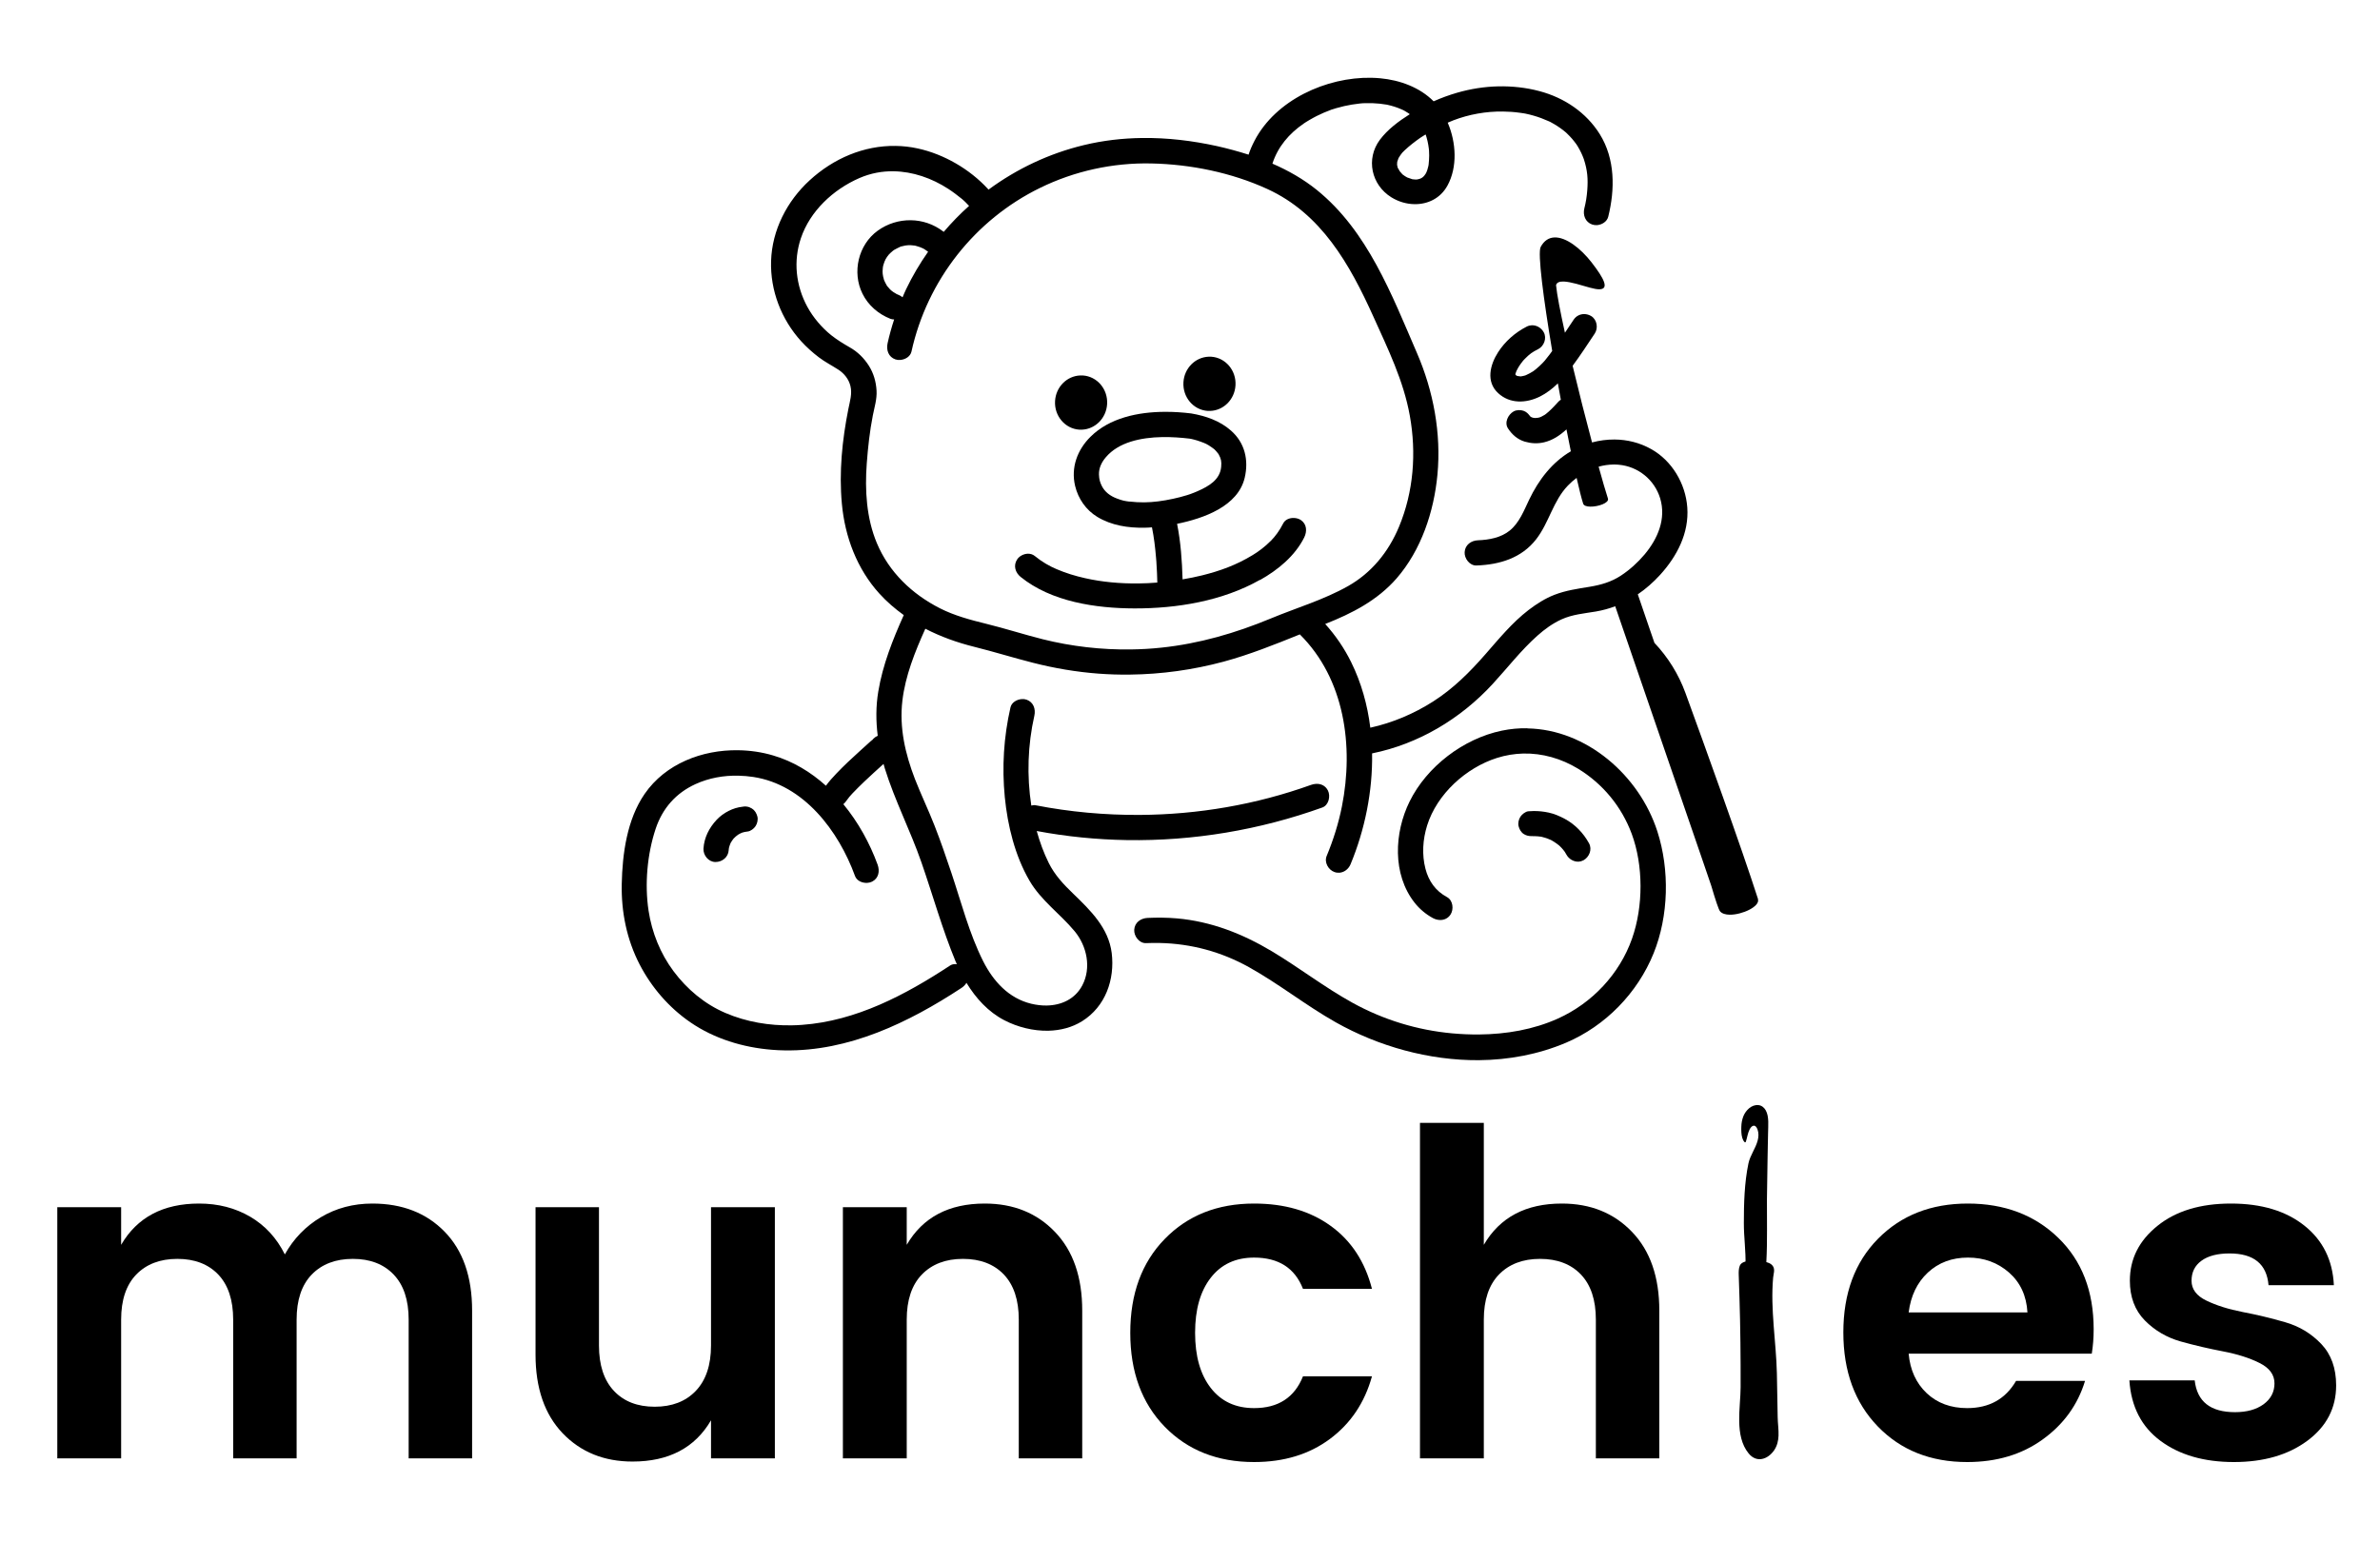
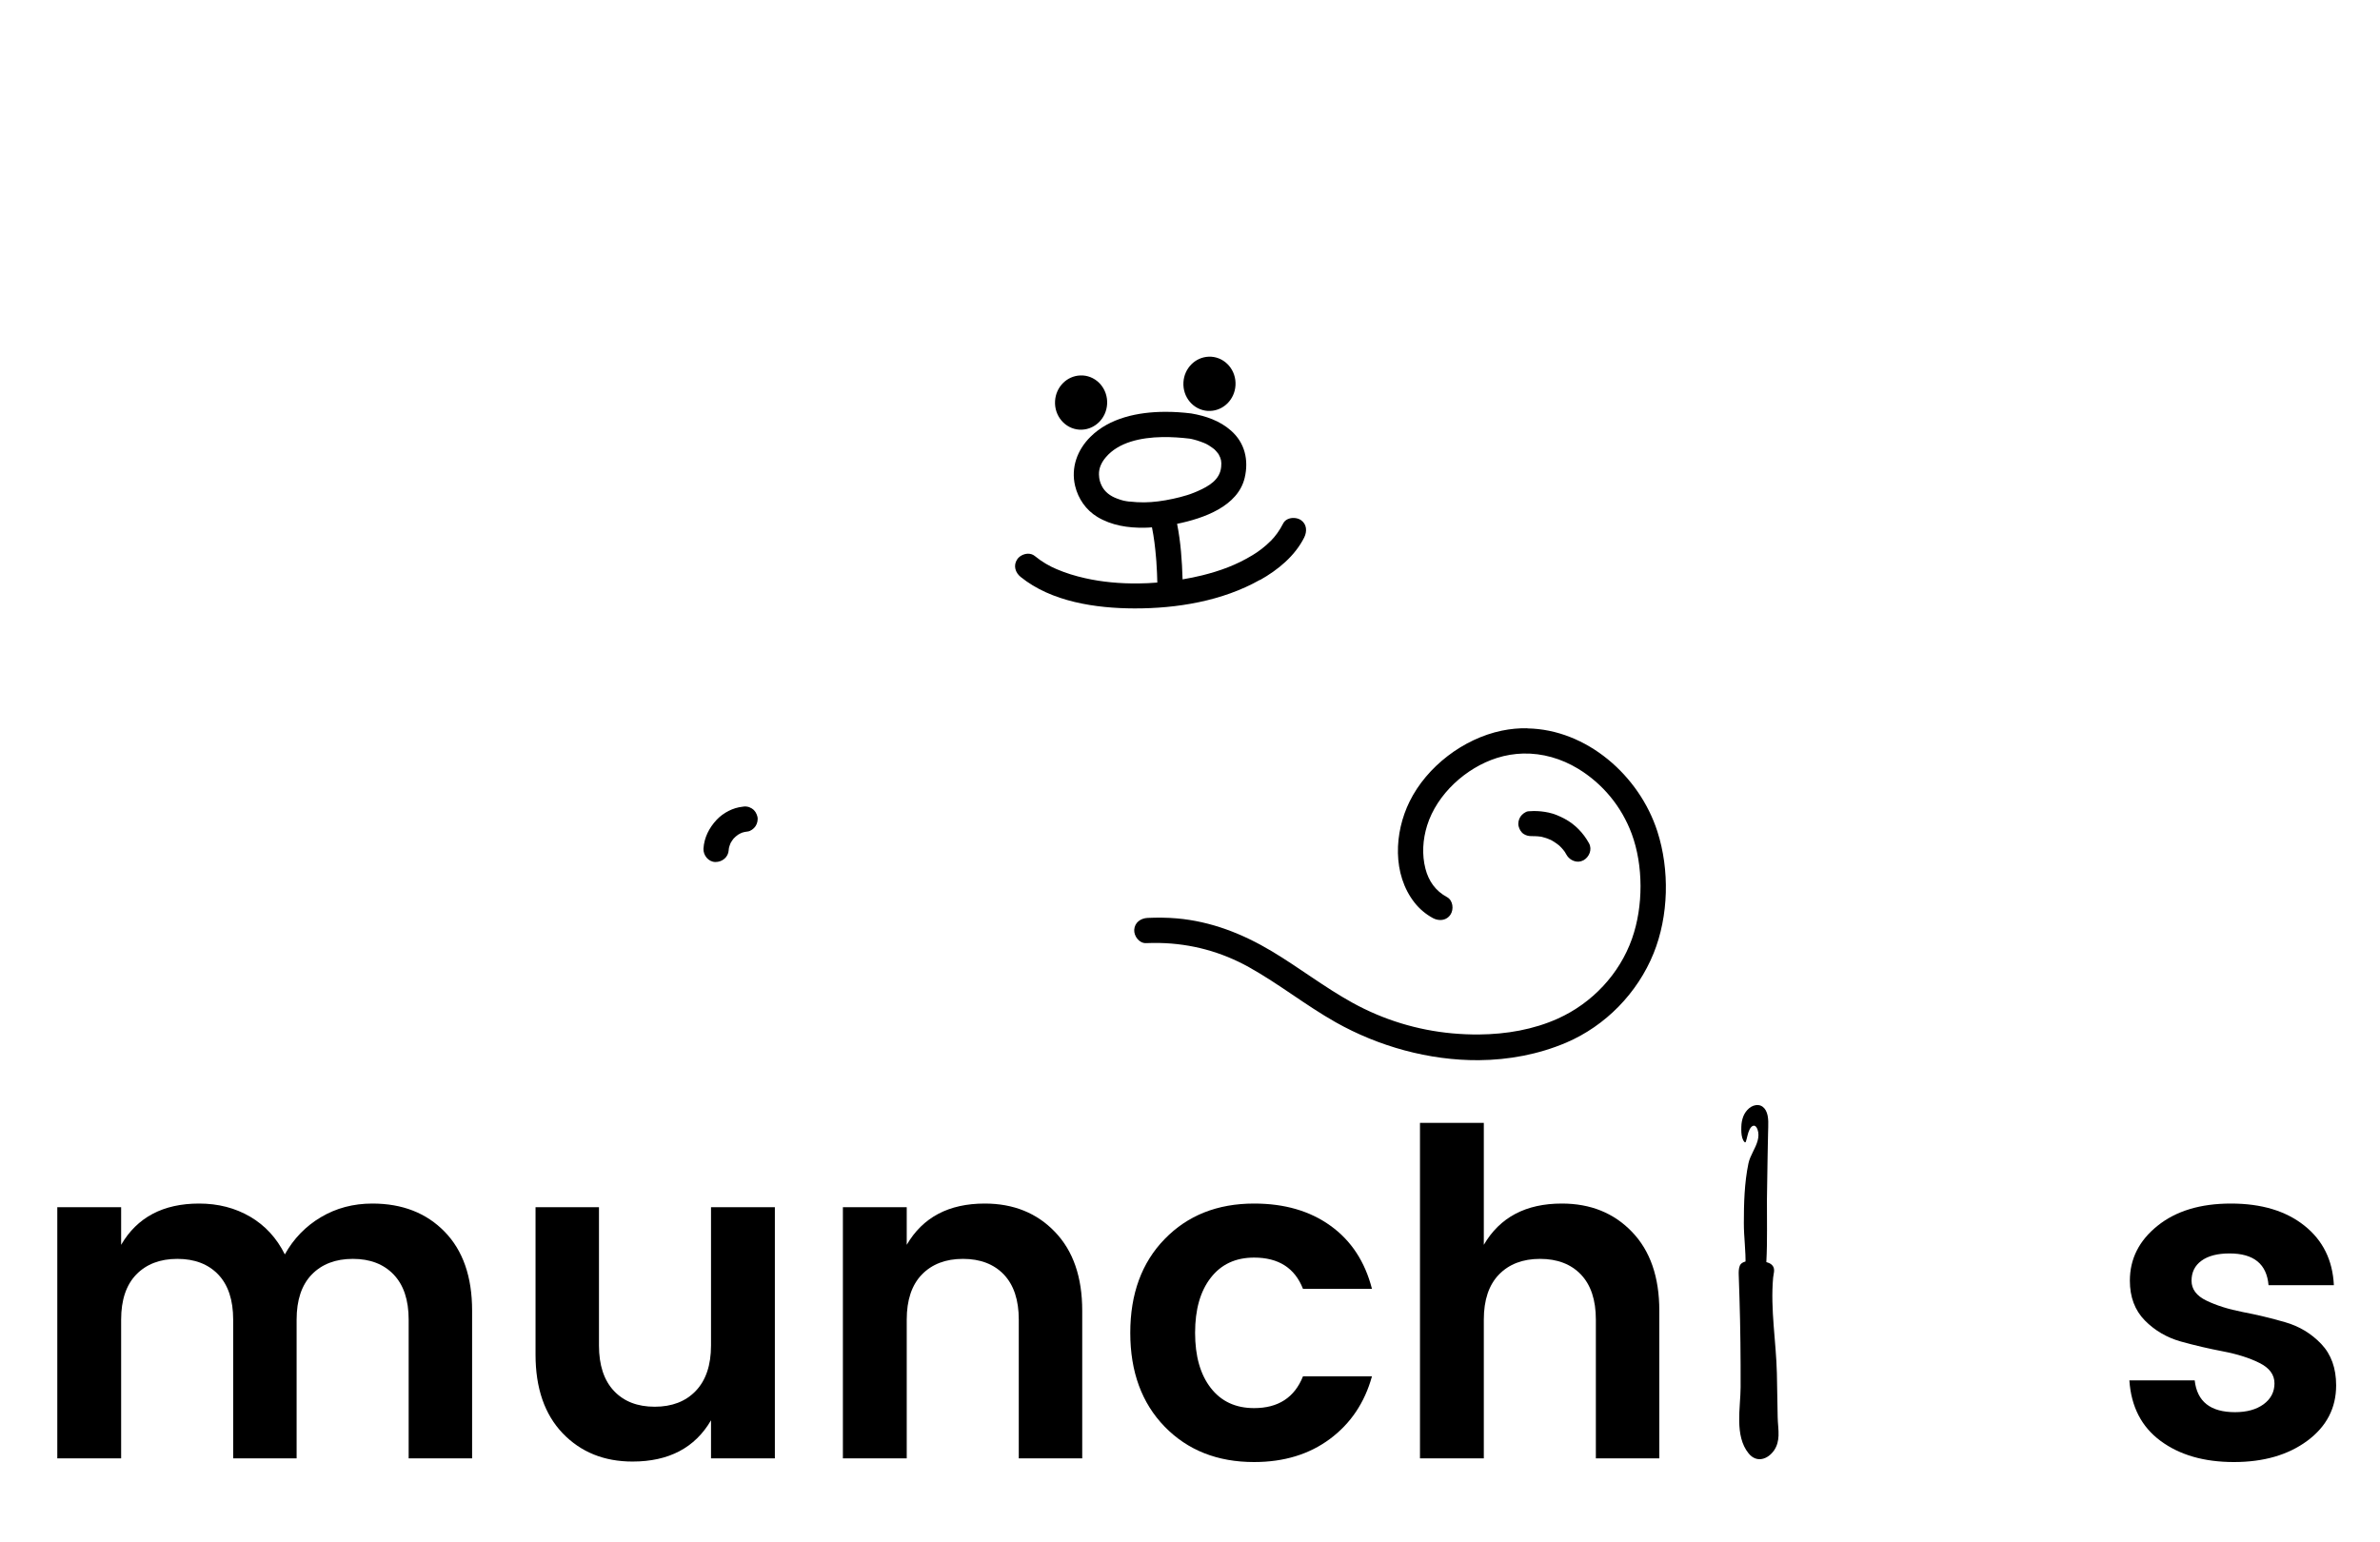
<svg xmlns="http://www.w3.org/2000/svg" width="1080" zoomAndPan="magnify" viewBox="0 0 810 525" height="700" preserveAspectRatio="xMidYMid meet" version="1.0">
  <defs>
    <clipPath id="c3ef7901f7">
      <path d="M 211.035 26.543 L 599 26.543 L 599 358 L 211.035 358 Z M 211.035 26.543 " clip-rule="nonzero" />
    </clipPath>
    <clipPath id="62bcbc5606">
      <path d="M 592 376 L 602 376 L 602 434 L 592 434 Z M 592 376 " clip-rule="nonzero" />
    </clipPath>
    <clipPath id="ecca8f95ed">
      <path d="M 549.527 396.523 L 599.832 374.332 L 645.508 477.891 L 595.207 500.082 Z M 549.527 396.523 " clip-rule="nonzero" />
    </clipPath>
    <clipPath id="3a952c90b1">
      <path d="M 549.527 396.523 L 599.832 374.332 L 645.508 477.891 L 595.207 500.082 Z M 549.527 396.523 " clip-rule="nonzero" />
    </clipPath>
    <clipPath id="357766f256">
      <path d="M 591.484 429 L 606 429 L 606 497 L 591.484 497 Z M 591.484 429 " clip-rule="nonzero" />
    </clipPath>
    <clipPath id="cb13ef4b65">
      <path d="M 549.527 396.523 L 599.832 374.332 L 645.508 477.891 L 595.207 500.082 Z M 549.527 396.523 " clip-rule="nonzero" />
    </clipPath>
    <clipPath id="36da634bc2">
      <path d="M 549.527 396.523 L 599.832 374.332 L 645.508 477.891 L 595.207 500.082 Z M 549.527 396.523 " clip-rule="nonzero" />
    </clipPath>
    <clipPath id="f2543fe066">
      <path d="M 592 376.344 L 600 376.344 L 600 387 L 592 387 Z M 592 376.344 " clip-rule="nonzero" />
    </clipPath>
    <clipPath id="c765d6e3e8">
-       <path d="M 549.527 396.523 L 599.832 374.332 L 645.508 477.891 L 595.207 500.082 Z M 549.527 396.523 " clip-rule="nonzero" />
-     </clipPath>
+       </clipPath>
    <clipPath id="c5e32962be">
      <path d="M 549.527 396.523 L 599.832 374.332 L 645.508 477.891 L 595.207 500.082 Z M 549.527 396.523 " clip-rule="nonzero" />
    </clipPath>
    <clipPath id="458a9d0120">
      <path d="M 594 382 L 600 382 L 600 402 L 594 402 Z M 594 382 " clip-rule="nonzero" />
    </clipPath>
    <clipPath id="cf8fafb3f1">
      <path d="M 549.527 396.523 L 599.832 374.332 L 645.508 477.891 L 595.207 500.082 Z M 549.527 396.523 " clip-rule="nonzero" />
    </clipPath>
    <clipPath id="fd42e9ee90">
      <path d="M 549.527 396.523 L 599.832 374.332 L 645.508 477.891 L 595.207 500.082 Z M 549.527 396.523 " clip-rule="nonzero" />
    </clipPath>
    <clipPath id="39aa80dd21">
      <path d="M 599 403 L 602 403 L 602 430 L 599 430 Z M 599 403 " clip-rule="nonzero" />
    </clipPath>
    <clipPath id="c82030aca8">
      <path d="M 549.527 396.523 L 599.832 374.332 L 645.508 477.891 L 595.207 500.082 Z M 549.527 396.523 " clip-rule="nonzero" />
    </clipPath>
    <clipPath id="2f7c3c7963">
      <path d="M 549.527 396.523 L 599.832 374.332 L 645.508 477.891 L 595.207 500.082 Z M 549.527 396.523 " clip-rule="nonzero" />
    </clipPath>
    <clipPath id="4f8b60b813">
      <path d="M 592 430 L 603 430 L 603 449 L 592 449 Z M 592 430 " clip-rule="nonzero" />
    </clipPath>
    <clipPath id="9e35ba8924">
      <path d="M 549.527 396.523 L 599.832 374.332 L 645.508 477.891 L 595.207 500.082 Z M 549.527 396.523 " clip-rule="nonzero" />
    </clipPath>
    <clipPath id="d4b61f0e5a">
      <path d="M 549.527 396.523 L 599.832 374.332 L 645.508 477.891 L 595.207 500.082 Z M 549.527 396.523 " clip-rule="nonzero" />
    </clipPath>
    <clipPath id="d17421ca0d">
      <path d="M 593 487 L 604 487 L 604 496 L 593 496 Z M 593 487 " clip-rule="nonzero" />
    </clipPath>
    <clipPath id="46e567c81e">
      <path d="M 549.527 396.523 L 599.832 374.332 L 645.508 477.891 L 595.207 500.082 Z M 549.527 396.523 " clip-rule="nonzero" />
    </clipPath>
    <clipPath id="d34a57eedf">
      <path d="M 549.527 396.523 L 599.832 374.332 L 645.508 477.891 L 595.207 500.082 Z M 549.527 396.523 " clip-rule="nonzero" />
    </clipPath>
    <clipPath id="0d99155168">
      <path d="M 602.266 450 L 604.422 450 L 604.422 481 L 602.266 481 Z M 602.266 450 " clip-rule="nonzero" />
    </clipPath>
    <clipPath id="c5c7e5c384">
      <path d="M 549.527 396.523 L 599.832 374.332 L 645.508 477.891 L 595.207 500.082 Z M 549.527 396.523 " clip-rule="nonzero" />
    </clipPath>
    <clipPath id="6672d3181f">
      <path d="M 549.527 396.523 L 599.832 374.332 L 645.508 477.891 L 595.207 500.082 Z M 549.527 396.523 " clip-rule="nonzero" />
    </clipPath>
  </defs>
  <path fill="#000000" d="M 367.348 146.254 C 367.66 146.27 367.945 146.27 368.258 146.254 C 372.762 146.059 376.492 142.344 376.789 137.586 C 377.117 132.492 373.402 128.113 368.52 127.801 C 368.207 127.785 367.91 127.785 367.609 127.801 C 363.102 127.988 359.371 131.699 359.078 136.469 C 358.75 141.555 362.465 145.941 367.348 146.254 Z M 367.348 146.254 " fill-opacity="1" fill-rule="nonzero" />
  <path fill="#000000" d="M 411.039 139.867 C 411.352 139.887 411.645 139.887 411.949 139.867 C 416.453 139.684 420.184 135.969 420.48 131.203 C 420.809 126.117 417.094 121.73 412.207 121.418 C 411.898 121.402 411.602 121.402 411.301 121.418 C 406.793 121.613 403.062 125.324 402.77 130.082 C 402.441 135.18 406.152 139.559 411.039 139.867 Z M 411.039 139.867 " fill-opacity="1" fill-rule="nonzero" />
  <path fill="#000000" d="M 428.848 197.422 C 434.922 194.004 440.684 189.285 443.863 182.961 C 444.891 180.883 444.793 178.406 442.695 176.992 C 442.039 176.562 441.18 176.324 440.32 176.309 C 438.879 176.273 437.379 176.855 436.723 178.16 C 435.484 180.621 433.926 182.684 432.562 184.039 C 430.484 186.129 428.301 187.762 426.305 188.957 C 420.758 192.336 415.25 194.32 409.16 195.84 C 406.98 196.387 404.746 196.824 402.473 197.211 C 402.289 190.887 401.844 184.496 400.605 178.305 C 409.633 176.461 421.355 172.352 423.629 162.582 C 425.02 156.602 423.68 150.742 418.98 146.598 C 415.18 143.223 410.348 141.57 405.395 140.727 C 402.574 140.383 399.551 140.164 396.496 140.18 C 387.273 140.215 377.578 142.262 371.129 148.68 C 366.656 153.109 364.41 159.145 365.898 165.402 C 366.953 169.773 369.598 173.605 373.453 175.945 C 378.246 178.852 383.953 179.746 389.629 179.625 C 390.438 179.609 391.246 179.578 392.055 179.5 C 392.746 182.91 393.16 186.379 393.445 189.859 C 393.496 190.355 393.539 190.871 393.57 191.367 C 393.57 191.449 393.57 191.508 393.57 191.543 C 393.57 191.727 393.59 191.922 393.605 192.105 C 393.672 193.086 393.723 194.086 393.773 195.062 C 393.824 196.148 393.84 197.234 393.875 198.297 C 391.777 198.473 389.664 198.574 387.566 198.594 C 381.277 198.676 375.035 198.113 369.258 196.797 C 365.957 196.066 362.691 195.062 359.574 193.723 C 357.199 192.715 354.691 191.316 352.148 189.234 C 351.473 188.688 350.633 188.461 349.789 188.477 C 348.383 188.527 346.934 189.27 346.184 190.406 C 344.785 192.488 345.543 194.91 347.348 196.367 C 357.824 204.867 373.008 207.062 386.051 207.098 C 400.555 207.141 416.059 204.59 428.816 197.371 Z M 384.434 170.75 C 382.734 170.531 382.086 170.422 380.172 169.707 C 377.832 168.848 375.996 167.434 374.977 165.402 C 374.43 164.281 374.066 163.254 374.016 161.52 C 373.949 159.297 374.926 157.328 376.34 155.66 C 380.703 150.496 388.293 148.914 395.543 148.777 C 398.844 148.727 402.062 148.965 404.883 149.309 C 404.965 149.309 405.344 149.395 405.523 149.426 C 405.809 149.504 406.102 149.57 406.383 149.637 C 407.047 149.805 407.719 150.016 408.379 150.254 C 410.262 150.926 410.871 151.188 412.41 152.281 C 413.379 152.957 413.234 152.855 413.875 153.539 C 414.137 153.816 414.375 154.109 414.602 154.422 C 414.668 154.523 414.77 154.676 414.785 154.707 C 415.578 156.141 415.789 157.133 415.609 158.918 C 415.199 163.375 411.332 165.52 407.602 167.18 C 406.793 167.535 405.984 167.863 405.16 168.156 C 405.094 168.172 405.074 168.191 405.035 168.207 C 404.965 168.223 404.914 168.242 404.816 168.273 C 404.57 168.359 404.316 168.434 404.074 168.52 C 402.473 169.016 400.84 169.445 399.207 169.789 C 395.719 170.547 392.484 170.961 389.43 170.996 C 387.754 170.996 386.086 170.926 384.434 170.719 Z M 384.434 170.75 " fill-opacity="1" fill-rule="nonzero" />
  <path fill="#000000" d="M 519.809 247.891 C 516.938 247.832 514.016 248.109 511.078 248.715 C 498.059 251.43 485.609 260.902 479.73 272.836 C 474.504 283.445 473.82 297.562 481.434 307.262 C 483.102 309.395 485.281 311.211 487.672 312.508 C 488.449 312.922 489.273 313.141 490.098 313.156 C 491.453 313.191 492.785 312.625 493.645 311.34 C 494.848 309.543 494.52 306.473 492.473 305.367 C 488.551 303.254 486.215 299.902 485.129 295.707 C 483.891 290.891 484.203 285.789 485.711 280.953 C 489.07 270.273 498.926 261.332 509.461 257.996 C 512.414 257.055 515.43 256.574 518.402 256.496 C 524.957 256.348 531.379 258.207 537.074 261.66 C 545.488 266.781 551.879 274.535 555.34 283.844 C 559.289 294.539 559.34 308.465 555.426 319.539 C 551.172 331.574 541.855 341.445 530.254 346.691 C 521.871 350.473 512.625 352.039 503.422 352.125 C 500.363 352.156 497.309 352.016 494.277 351.746 C 482.359 350.66 470.84 347.137 460.355 341.359 C 450.812 336.098 442.199 329.395 432.859 323.801 C 422.887 317.832 412.16 313.621 400.512 312.609 C 398.859 312.469 397.191 312.383 395.543 312.367 C 393.891 312.348 392.227 312.367 390.574 312.449 C 388.258 312.559 386.18 313.965 386.02 316.477 C 385.883 318.605 387.703 321.133 390.043 321.031 C 391.609 320.965 393.16 320.949 394.684 320.98 C 405.445 321.207 415.695 323.988 425.102 329.234 C 435.285 334.91 444.43 342.238 454.578 347.965 C 469.121 356.164 486.316 360.992 503.285 360.875 C 513.484 360.789 523.59 358.91 533.016 354.91 C 546.43 349.184 557.293 338.02 562.77 324.527 C 567.938 311.75 568.285 296.086 564.055 282.984 C 557.918 263.934 539.945 248.262 519.809 247.941 Z M 519.809 247.891 " fill-opacity="1" fill-rule="nonzero" />
  <path fill="#000000" d="M 521.602 284.617 C 521.805 284.617 522 284.617 522.203 284.617 C 522.562 284.617 522.926 284.633 523.27 284.668 C 523.633 284.703 523.969 284.734 524.332 284.785 C 524.418 284.785 524.508 284.82 524.594 284.82 C 525.301 285.012 525.984 285.199 526.672 285.441 C 527.02 285.559 527.348 285.695 527.668 285.855 C 527.719 285.871 527.742 285.891 527.777 285.906 C 527.684 285.855 527.582 285.805 527.5 285.754 C 527.582 285.805 527.684 285.855 527.793 285.906 C 527.793 285.906 527.793 285.906 527.809 285.906 C 527.91 285.957 527.961 285.973 527.945 285.973 C 527.945 285.973 527.879 285.938 527.809 285.906 C 527.859 285.938 527.91 285.957 527.961 285.988 C 528.602 286.336 529.199 286.73 529.781 287.145 C 530.059 287.344 530.32 287.555 530.59 287.758 C 530.699 287.852 530.781 287.934 530.883 288.035 C 531.398 288.531 531.887 289.07 532.316 289.637 C 532.418 289.754 532.5 289.879 532.586 290.016 C 532.777 290.328 532.945 290.613 533.125 290.926 C 533.934 292.406 535.602 293.383 537.266 293.301 C 537.816 293.266 538.363 293.121 538.902 292.836 C 540.871 291.734 541.957 289.172 540.805 287.059 C 538.918 283.598 536.047 280.59 532.551 278.73 C 530.801 277.805 529.016 277.012 527.086 276.602 C 525.316 276.223 523.668 276.051 521.922 276.07 C 521.344 276.07 520.762 276.102 520.156 276.152 C 519.16 276.238 517.992 277.188 517.477 277.965 C 516.871 278.855 516.559 280.18 516.836 281.25 C 517.113 282.309 517.68 283.344 518.641 283.926 C 519.43 284.406 520.188 284.582 521.047 284.602 C 521.324 284.602 521.621 284.602 521.922 284.566 C 521.703 284.566 521.242 284.602 521.324 284.602 C 521.359 284.602 521.445 284.602 521.621 284.602 Z M 521.602 284.617 " fill-opacity="1" fill-rule="nonzero" />
  <path fill="#000000" d="M 255.973 275.242 C 255.652 275.074 255.309 274.914 254.98 274.746 C 254.602 274.629 254.223 274.535 253.844 274.52 C 253.465 274.504 253.086 274.52 252.691 274.605 C 249.445 274.934 246.145 276.668 243.906 279.043 C 241.363 281.762 239.645 285.098 239.418 288.863 C 239.301 291.117 241.102 293.383 243.441 293.418 C 245.766 293.453 247.863 291.801 248 289.391 C 248 289.121 248.066 288.844 248.102 288.566 C 248.242 288.02 248.43 287.473 248.656 286.949 C 248.957 286.418 249.289 285.922 249.668 285.441 C 250.113 284.98 250.594 284.551 251.133 284.152 C 251.613 283.859 252.125 283.598 252.641 283.395 C 253.227 283.219 253.828 283.102 254.449 283.035 C 255.461 282.934 256.598 282.039 257.129 281.23 C 257.734 280.332 258.035 279.008 257.77 277.949 C 257.488 276.879 256.926 275.844 255.957 275.262 Z M 255.973 275.242 " fill-opacity="1" fill-rule="nonzero" />
  <g clip-path="url(#c3ef7901f7)">
-     <path fill="#000000" d="M 598.324 306.043 C 592.648 288.383 580.199 253.938 573.613 235.867 C 571.289 229.508 567.703 223.73 563.07 218.828 C 562.539 217.277 562.008 215.73 561.469 214.188 C 560.113 210.23 558.758 206.273 557.402 202.305 C 560.148 200.43 562.676 198.215 565 195.668 C 570.742 189.355 574.887 181.445 574.246 172.711 C 573.664 164.629 569.043 156.805 561.91 152.84 C 558.02 150.664 553.773 149.637 549.488 149.605 C 546.926 149.586 544.352 149.934 541.824 150.598 C 539.668 142.523 537.301 133.215 535.223 124.516 C 537.867 120.953 540.289 117.223 542.734 113.559 C 543.988 111.691 543.543 108.82 541.562 107.598 C 540.82 107.152 539.98 106.906 539.152 106.906 C 537.781 106.906 536.441 107.531 535.602 108.77 C 534.598 110.258 533.605 111.758 532.602 113.258 C 531.043 106.168 529.891 100.305 529.578 97.07 C 529.824 96.094 530.832 95.781 532.258 95.832 C 534.633 95.934 538.16 97.09 541.098 97.914 C 542.473 98.293 543.543 98.484 544.332 98.469 C 547.754 98.41 545.965 94.84 541.648 89.281 C 538 84.59 532.945 80.598 528.938 80.828 C 527.121 80.926 525.52 81.887 524.348 84.059 C 523.254 86.125 525.316 101.82 528.273 119.465 C 527.98 119.875 527.684 120.289 527.379 120.684 C 526.016 122.469 525.535 123.102 523.953 124.586 C 523.559 124.965 523.129 125.324 522.715 125.672 C 522.633 125.738 521.891 126.285 521.805 126.371 C 521.031 126.875 520.223 127.289 519.398 127.668 C 519.23 127.734 519.145 127.766 519.07 127.801 C 518.832 127.867 518.59 127.938 518.336 127.988 C 518.227 128.004 517.664 128.098 517.527 128.129 C 517.215 128.098 516.734 128.004 516.574 128.004 C 516.508 128.004 516.508 128.004 516.574 128.035 C 516.477 128.004 516.355 127.969 516.258 127.918 C 516.195 127.887 516.164 127.867 516.098 127.836 C 516.047 127.801 515.996 127.766 515.945 127.719 C 515.91 127.684 515.875 127.641 515.828 127.59 C 515.809 127.574 515.785 127.559 515.766 127.539 C 515.766 127.523 515.766 127.508 515.75 127.488 C 515.75 127.355 515.766 127.27 515.766 127.211 C 515.859 126.875 515.996 126.547 516.129 126.219 C 516.129 126.234 516.594 125.324 516.668 125.207 C 516.953 124.719 517.25 124.254 517.578 123.809 C 517.812 123.465 518.074 123.145 518.336 122.816 C 518.402 122.75 518.438 122.688 518.488 122.641 C 518.656 122.453 518.832 122.277 519 122.109 C 520.688 120.406 521.492 119.859 523.473 118.859 C 525.484 117.848 526.523 115.109 525.383 113.082 C 524.543 111.566 522.926 110.637 521.258 110.723 C 520.703 110.758 520.137 110.898 519.609 111.168 C 515.684 113.164 512.246 116.18 509.855 119.895 C 507.117 124.156 505.645 129.914 509.871 133.812 C 511.867 135.66 514.242 136.535 516.703 136.652 C 519.16 136.777 521.703 136.156 524.047 135 C 526.344 133.855 528.375 132.289 530.195 130.496 C 530.523 132.375 530.867 134.227 531.211 136.07 C 530.934 136.223 530.664 136.434 530.422 136.688 C 529.316 137.891 528.223 139.109 527 140.18 C 526.672 140.457 526.344 140.727 526.016 140.988 C 525.914 141.074 525.812 141.141 525.695 141.227 C 525.695 141.227 525.695 141.227 525.672 141.227 C 525.352 141.418 525.023 141.605 524.676 141.781 C 524.508 141.863 524.332 141.934 524.164 142.016 C 523.938 142.094 523.719 142.16 523.488 142.195 C 523.043 142.277 521.922 142.262 523.355 142.277 C 523.027 142.277 522.715 142.277 522.395 142.277 C 522.254 142.277 522.117 142.262 521.957 142.242 C 521.773 142.195 521.461 142.109 521.359 142.074 C 521.309 142.051 521.258 142.016 521.191 142 C 521.113 141.949 521.047 141.914 520.98 141.863 C 520.828 141.637 520.586 141.367 520.566 141.387 C 520.566 141.387 520.566 141.434 520.637 141.52 C 520.617 141.52 520.617 141.52 520.617 141.535 C 520.07 140.762 519.449 140.164 518.473 139.82 C 517.973 139.648 517.367 139.559 516.785 139.602 C 516.195 139.633 515.617 139.77 515.137 140.047 C 513.293 141.074 511.902 143.809 513.223 145.824 C 514.621 147.938 516.441 149.57 518.934 150.328 C 520.004 150.633 521.098 150.824 522.219 150.875 C 523.34 150.91 524.457 150.809 525.535 150.547 C 528.492 149.84 530.934 148.172 533.125 146.16 C 533.637 148.762 534.133 151.254 534.613 153.613 C 528.238 157.359 523.668 163.324 520.449 170.043 C 518.656 173.766 517.113 177.91 513.832 180.586 C 510.875 183.012 506.766 183.77 503.027 183.906 C 500.711 183.988 498.629 185.438 498.469 187.93 C 498.336 190.078 500.164 192.57 502.496 192.488 C 510.352 192.207 517.832 189.992 522.824 183.543 C 527.203 177.91 528.586 170.48 533.621 165.27 C 534.531 164.324 535.523 163.457 536.578 162.676 C 537.469 166.625 538.246 169.691 538.809 171.441 C 539.035 172.133 540.012 172.434 541.234 172.453 C 543.902 172.504 547.734 171.195 547.238 169.691 C 546.48 167.348 545.359 163.535 544.07 158.852 C 545.707 158.387 547.406 158.137 549.148 158.117 C 549.73 158.117 550.312 158.117 550.902 158.188 C 557.504 158.766 563.086 163.289 565.016 169.629 C 567.113 176.594 564.207 183.375 559.719 188.723 C 557.438 191.434 554.648 193.969 551.695 195.906 C 548.41 198.078 544.879 199.09 541.031 199.73 C 536.938 200.395 532.914 200.965 529.016 202.473 C 525.832 203.711 522.91 205.59 520.207 207.652 C 514.621 211.949 510.117 217.473 505.512 222.727 C 500.246 228.766 494.555 234.441 487.758 238.77 C 481.156 242.973 473.988 246.012 466.367 247.699 C 465.406 239.941 463.309 232.395 459.855 225.398 C 457.531 220.68 454.543 216.301 451.016 212.395 C 460.125 208.809 468.777 204.367 475.312 196.875 C 483.691 187.238 488.02 174.18 489.207 161.621 C 490.547 147.508 487.852 133.133 482.242 120.164 C 473.66 100.32 465.457 78.621 448.145 64.641 C 443.535 60.926 438.434 58.039 433.051 55.703 C 434.887 49.977 438.703 45.488 443.738 42.035 C 443.797 41.996 444.363 41.641 444.48 41.547 C 444.875 41.312 445.27 41.051 445.668 40.832 C 446.477 40.344 447.301 39.914 448.125 39.484 C 449.691 38.695 451.293 38.012 452.926 37.406 C 453.129 37.336 453.18 37.305 453.18 37.305 C 453.211 37.305 453.324 37.27 453.59 37.188 C 453.973 37.059 454.367 36.941 454.746 36.824 C 455.637 36.562 456.555 36.328 457.465 36.117 C 459.199 35.723 460.953 35.434 462.73 35.242 C 463.016 35.207 463.309 35.191 463.621 35.156 C 463.723 35.156 464.305 35.121 464.48 35.121 C 465.375 35.09 466.266 35.09 467.16 35.121 C 468.777 35.172 470.375 35.359 471.961 35.621 C 472.109 35.652 472.254 35.688 472.406 35.723 C 472.75 35.805 473.098 35.898 473.457 35.98 C 474.25 36.199 475.031 36.445 475.809 36.738 C 476.137 36.859 476.465 36.992 476.777 37.137 C 476.859 37.168 477.324 37.387 477.551 37.473 C 477.719 37.582 478.016 37.734 478.098 37.766 C 478.492 37.996 478.871 38.23 479.254 38.477 C 479.438 38.594 479.613 38.754 479.801 38.871 C 476.035 41.246 472.254 44.059 469.617 47.586 C 464.777 54.105 466.711 62.922 473.527 67.16 C 475.934 68.648 478.68 69.457 481.367 69.492 C 485.855 69.574 490.215 67.57 492.625 63.168 C 496.07 56.875 495.613 48.496 492.711 41.758 C 493.348 41.48 493.988 41.211 494.605 40.969 C 499.902 38.938 505.68 37.887 511.488 37.961 C 513.434 37.977 515.371 38.113 517.316 38.391 C 517.746 38.441 518.16 38.508 518.59 38.574 C 518.715 38.594 519.07 38.66 519.262 38.695 C 520.172 38.887 521.066 39.105 521.957 39.367 C 523.719 39.863 525.418 40.52 527.086 41.262 C 527.219 41.328 527.363 41.379 527.5 41.449 C 527.5 41.449 527.5 41.449 527.516 41.449 C 527.93 41.656 528.324 41.879 528.719 42.121 C 529.512 42.566 530.27 43.062 531 43.578 C 531.641 44.023 532.238 44.496 532.828 44.992 C 532.863 45.012 532.879 45.027 532.898 45.043 C 533.031 45.16 533.156 45.277 533.277 45.406 C 533.586 45.707 533.914 46.02 534.219 46.348 C 534.793 46.945 535.34 47.57 535.836 48.227 C 536.062 48.512 536.281 48.809 536.508 49.121 C 536.559 49.203 536.887 49.699 536.973 49.844 C 537.402 50.559 537.797 51.301 538.16 52.059 C 538.328 52.422 538.488 52.781 538.641 53.145 C 538.723 53.332 539.02 54.137 539.035 54.156 C 540.289 58.004 540.492 60.91 540.207 64.734 C 540.031 67.031 539.727 68.875 539.203 70.957 C 538.656 73.203 539.531 75.613 541.875 76.422 C 542.387 76.59 542.934 76.668 543.508 76.633 C 545.191 76.508 546.91 75.461 547.34 73.777 C 549.664 64.438 549.715 54.105 544.469 45.676 C 539.844 38.266 532.367 33.262 523.969 31.031 C 519.398 29.809 514.656 29.297 509.906 29.395 C 505.184 29.496 500.449 30.254 495.91 31.562 C 493.18 32.352 490.512 33.328 487.918 34.484 C 483.168 29.707 476.414 27.266 469.762 26.645 C 468.758 26.559 467.75 26.492 466.711 26.473 C 451.359 26.18 434.148 34.07 426.965 47.898 C 426.156 49.449 425.465 51.008 424.934 52.641 C 421.387 51.512 417.793 50.543 414.203 49.734 C 405.809 47.883 397.254 46.863 388.703 46.973 C 382.051 47.055 375.414 47.812 368.879 49.391 C 357.031 52.242 346.023 57.473 336.414 64.555 C 336.348 64.473 336.289 64.387 336.223 64.305 C 330.031 57.574 321.23 52.453 312.32 50.527 C 309.812 49.977 307.285 49.699 304.809 49.668 C 294.031 49.5 283.68 53.91 275.547 61.383 C 267.84 68.445 262.754 78.316 262.426 88.852 C 262.113 98.883 265.918 108.719 272.641 116.129 C 274.477 118.148 276.539 119.996 278.711 121.645 C 280.824 123.246 283.141 124.414 285.363 125.855 C 287.344 127.145 288.887 129.105 289.441 131.43 C 290.074 134.094 289.246 136.566 288.734 139.188 C 286.621 149.738 285.516 160.711 286.52 171.477 C 287.547 182.719 291.656 193.656 299.312 202.078 C 301.82 204.848 304.625 207.242 307.582 209.371 C 303.832 217.727 300.422 226.289 298.914 235.367 C 298.074 240.387 298.09 245.449 298.723 250.453 C 297.645 250.898 296.758 251.773 296.211 252.996 C 296.539 252.27 296.801 251.773 297.281 251.379 C 297.156 251.48 297.055 251.605 296.953 251.707 C 296.625 252.02 296.277 252.32 295.957 252.633 C 294.871 253.633 293.77 254.613 292.676 255.605 C 289.922 258.098 287.184 260.633 284.641 263.312 C 283.402 264.617 282.164 265.973 281.094 267.453 C 275.926 262.797 269.918 259.152 263.148 257.156 C 259.336 256.02 255.273 255.422 251.184 255.371 C 238.938 255.191 226.457 259.977 219.391 270.242 C 213.387 278.941 211.82 290.613 211.602 300.863 C 211.406 310.402 213.301 319.828 217.715 328.34 C 221.773 336.148 227.711 343.012 234.98 347.996 C 243.113 353.582 252.867 356.535 262.668 357.328 C 264.125 357.453 265.59 357.523 267.047 357.539 C 288.852 357.918 309.266 348.082 327.176 336.316 C 327.902 335.852 328.508 335.238 328.922 334.547 C 332.113 339.793 336.332 344.434 341.797 347.273 C 346.285 349.598 351.617 350.969 356.82 350.852 C 360.879 350.742 364.855 349.75 368.309 347.586 C 376.215 342.633 379.465 333.43 378.355 324.383 C 377.285 315.859 371.129 309.875 365.266 304.215 C 361.965 301.039 358.961 297.84 356.945 293.781 C 355.203 290.277 353.883 286.613 352.836 282.867 C 362.977 284.77 373.242 285.789 383.508 285.957 C 406.086 286.316 428.68 282.535 450.039 274.863 C 452.219 274.074 452.895 270.984 451.941 269.09 C 451.082 267.387 449.5 266.715 447.832 266.824 C 447.285 266.855 446.719 266.973 446.164 267.176 C 427.477 273.887 407.719 277.273 387.914 277.391 C 376.031 277.457 364.129 276.383 352.457 274.105 C 352.199 274.055 351.961 274.055 351.719 274.074 C 351.473 274.09 351.238 274.141 350.992 274.207 C 349.426 264.102 349.773 253.574 352.027 243.621 C 352.543 241.355 351.719 238.965 349.359 238.156 C 348.863 237.98 348.297 237.91 347.727 237.961 C 346.023 238.09 344.273 239.117 343.895 240.816 C 341.602 250.863 340.973 261.062 341.965 271.305 C 342.918 281.02 345.426 291.285 350.379 299.785 C 354.328 306.57 360.777 311.012 365.73 316.973 C 369.926 322.035 371.492 329.461 368.34 335.422 C 365.883 340.062 361.242 342.203 356.156 342.27 C 354.453 342.289 352.711 342.078 350.977 341.664 C 343.312 339.812 338.066 334.035 334.605 327.188 C 329.848 317.73 327.145 307.121 323.793 297.113 C 321.988 291.734 320.145 286.352 318.066 281.055 C 315.984 275.707 313.477 270.535 311.395 265.188 C 308.062 256.559 306.031 247.648 307.117 238.484 C 308.109 230.039 311.395 221.852 314.926 214.012 C 320.145 216.715 325.77 218.727 331.566 220.168 C 338.27 221.836 344.855 223.898 351.551 225.598 C 358.852 227.461 366.328 228.73 373.848 229.297 C 377.402 229.559 380.98 229.676 384.578 229.625 C 395.324 229.508 406.051 228.008 416.402 225.23 C 425.262 222.836 433.836 219.395 442.383 215.941 C 457.668 231.105 460.766 254.004 456.707 274.484 C 455.555 280.262 453.77 285.938 451.512 291.371 C 450.617 293.52 452.086 296.121 454.18 296.836 C 454.762 297.047 455.336 297.098 455.883 297.062 C 457.531 296.93 458.973 295.793 459.648 294.176 C 464.48 282.52 467.191 269.398 466.973 256.449 C 482.805 253.238 497.082 244.676 507.984 232.844 C 513.055 227.344 517.645 221.355 523.238 216.371 C 525.73 214.156 528.406 212.211 531.457 210.82 C 535.129 209.145 539.203 208.809 543.145 208.148 C 545.43 207.754 547.617 207.156 549.715 206.363 C 553.359 216.969 557.008 227.578 560.645 238.172 C 566.996 256.641 573.336 275.094 579.688 293.551 C 580.578 296.188 581.488 298.801 582.383 301.434 C 583.848 306.402 584.926 309.652 585.395 310.203 C 586.062 310.992 587.266 311.34 588.68 311.355 C 592.926 311.406 599.082 308.535 598.289 306.074 Z M 520.93 141.949 Z M 520.668 141.535 C 520.668 141.535 520.844 141.664 520.98 141.863 C 520.93 141.832 520.879 141.797 520.828 141.766 C 520.797 141.746 520.777 141.73 520.762 141.695 C 520.797 141.746 520.828 141.816 520.879 141.883 C 520.828 141.797 520.777 141.73 520.703 141.664 C 520.703 141.664 520.746 141.695 520.762 141.715 C 520.719 141.637 520.688 141.586 520.652 141.555 Z M 325.031 328.172 C 324.434 328.172 323.844 328.324 323.328 328.668 C 308.16 338.641 291.359 347.535 272.934 348.855 C 271.832 348.941 270.711 348.992 269.617 349.008 C 261.844 349.168 254.035 347.871 246.879 344.797 C 239.812 341.773 233.801 336.711 229.219 330.574 C 224.738 324.578 221.852 317.387 220.73 309.992 C 219.367 301.004 220.266 290.758 223.137 282.125 C 225.453 275.16 230.012 269.965 236.688 266.906 C 241.277 264.809 246.332 263.91 251.352 264.035 C 253.035 264.07 254.703 264.219 256.352 264.465 C 273.602 267.094 285.398 282.824 291 298.199 C 291.605 299.836 293.473 300.625 295.184 300.516 C 295.75 300.484 296.297 300.348 296.785 300.105 C 299.051 298.977 299.48 296.535 298.688 294.328 C 296.027 287.027 292.086 279.867 287.016 273.727 C 287.309 273.492 287.598 273.215 287.824 272.871 C 288.219 272.305 288.633 271.773 289.078 271.234 C 289.145 271.152 289.23 271.066 289.297 270.984 C 289.574 270.672 289.852 270.375 290.121 270.066 C 291.438 268.691 292.777 267.352 294.148 266.047 C 296.297 264 298.504 262.023 300.699 260.027 C 300.836 260.523 300.977 261.047 301.129 261.543 C 304.531 272.492 309.848 282.738 313.609 293.578 C 317.5 304.77 320.684 316.289 325.223 327.254 C 325.359 327.566 325.512 327.895 325.652 328.207 C 325.441 328.172 325.258 328.172 325.047 328.172 Z M 354.758 217.559 C 348.348 215.941 342.051 213.91 335.625 212.328 C 330.242 211.004 324.828 209.559 319.875 207.047 C 310.402 202.223 302.578 194.777 298.434 184.891 C 294.871 176.395 294.309 166.836 294.992 157.738 C 295.402 152.281 295.992 146.801 297.055 141.418 C 297.609 138.598 298.484 135.887 298.324 132.973 C 298.156 129.949 297.316 127.008 295.68 124.449 C 294.012 121.848 291.848 119.715 289.164 118.211 C 287 116.973 284.902 115.676 282.938 114.133 C 279.672 111.531 276.75 108.062 274.805 104.5 C 270.797 97.172 269.969 88.801 272.574 81.078 C 275.664 71.918 283.469 64.539 292.496 60.605 C 296.297 58.957 300.238 58.23 304.137 58.301 C 310.656 58.398 317.121 60.641 322.73 64.285 C 324.34 65.332 325.871 66.5 327.387 67.723 C 327.523 67.824 327.641 67.926 327.766 68.051 C 327.766 68.051 327.785 68.066 327.801 68.086 C 328.035 68.305 328.281 68.531 328.523 68.75 C 328.973 69.18 329.402 69.617 329.812 70.082 C 326.73 72.824 323.859 75.789 321.18 78.93 C 321.129 78.898 321.098 78.848 321.039 78.812 C 317.754 76.285 313.855 75 309.914 74.965 C 305.996 74.922 302.055 76.109 298.723 78.52 C 292.086 83.32 289.922 92.691 293.535 99.977 C 295.488 103.934 298.934 106.891 303.008 108.508 C 303.422 108.676 303.867 108.734 304.312 108.734 C 303.438 111.395 302.68 114.117 302.074 116.863 C 301.574 119.137 302.367 121.512 304.742 122.336 C 305.238 122.504 305.805 122.57 306.375 122.52 C 308.078 122.402 309.828 121.367 310.207 119.668 C 315.539 95.488 331.715 74.84 353.965 63.957 C 365.695 58.215 378.734 55.359 391.777 55.637 C 405.145 55.906 419.09 58.727 431.293 64.32 C 449.691 72.727 459.367 89.973 467.371 107.684 C 472.32 118.656 477.688 129.586 479.816 141.52 C 482.09 154.195 481.105 167.363 476.137 179.297 C 472.508 188.016 466.68 195.031 458.82 199.484 C 450.535 204.176 441.262 206.879 432.496 210.523 C 420.461 215.512 408.133 219.105 395.148 220.461 C 391.797 220.824 388.41 221.012 385.023 221.059 C 374.859 221.219 364.629 220.031 354.809 217.574 Z M 304.152 99.496 C 303.934 99.344 303.723 99.184 303.52 99.035 C 303.555 99.035 303.074 98.656 302.973 98.555 C 302.629 98.191 302.316 97.797 301.988 97.434 C 301.922 97.367 301.887 97.316 301.855 97.281 C 301.836 97.23 301.805 97.199 301.77 97.105 C 301.426 96.508 301.113 95.902 300.852 95.27 C 300.895 95.27 300.582 94.266 300.566 94.148 C 300.5 93.82 300.457 93.5 300.406 93.156 C 300.438 93.324 300.371 92.465 300.371 92.398 C 300.371 91.984 300.406 91.555 300.457 91.141 C 300.473 90.949 300.516 90.762 300.547 90.586 C 300.547 90.535 300.582 90.434 300.633 90.234 C 300.77 89.836 300.867 89.441 301.027 89.047 C 301.062 88.977 301.406 88.305 301.355 88.32 C 301.527 88.027 301.695 87.742 301.887 87.445 C 302.09 87.152 302.301 86.871 302.543 86.602 C 302.629 86.52 302.883 86.258 302.992 86.156 C 303.262 85.895 303.539 85.66 303.832 85.414 C 303.984 85.297 304.137 85.172 304.297 85.07 C 305.02 84.691 305.703 84.297 306.461 83.969 C 306.527 83.934 306.543 83.934 306.594 83.918 C 306.645 83.918 306.723 83.898 306.84 83.867 C 307.27 83.766 307.699 83.664 308.129 83.57 C 308.281 83.555 309.105 83.488 309.09 83.469 C 309.398 83.469 309.727 83.469 310.039 83.469 C 310.453 83.488 310.863 83.555 311.262 83.59 C 311.363 83.59 311.43 83.629 311.48 83.629 C 311.641 83.664 311.793 83.699 311.926 83.75 C 312.699 83.949 313.492 84.246 314.215 84.59 C 314.336 84.676 314.781 84.918 314.863 84.988 C 315.211 85.207 315.539 85.449 315.867 85.695 C 313.047 89.711 310.52 93.98 308.371 98.469 C 307.941 99.363 307.562 100.289 307.168 101.199 C 306.773 100.852 306.324 100.582 305.805 100.371 C 305.602 100.289 305.391 100.223 305.207 100.121 C 304.859 99.91 304.5 99.723 304.152 99.48 Z M 478.613 60.262 C 478.613 60.262 478.695 60.293 478.871 60.379 C 478.695 60.312 478.613 60.262 478.613 60.262 Z M 485.316 46.148 C 485.375 46.316 485.441 46.5 485.492 46.695 C 485.609 47.125 485.727 47.57 485.836 48 C 486.023 48.859 486.184 49.719 486.285 50.594 C 486.285 50.719 486.336 51.164 486.352 51.316 C 486.387 51.848 486.402 52.387 486.402 52.918 C 486.402 53.945 486.316 54.965 486.215 55.973 C 486.199 56.168 486.164 56.336 486.125 56.531 C 486.023 56.961 485.906 57.406 485.77 57.836 C 485.727 57.918 485.527 58.434 485.457 58.66 C 485.375 58.828 485.215 59.105 485.18 59.176 C 485.027 59.402 484.867 59.605 484.719 59.816 C 484.633 59.898 484.488 60.051 484.355 60.195 C 484.203 60.328 484.043 60.445 483.961 60.496 C 483.824 60.574 483.684 60.656 483.547 60.723 C 483.48 60.758 483.395 60.793 483.312 60.824 C 483.234 60.844 482.773 61.004 482.57 61.035 C 482.445 61.051 482.324 61.07 482.191 61.086 C 482.156 61.086 482.105 61.086 482.016 61.102 C 481.93 61.102 481.828 61.102 481.711 61.102 C 481.434 61.086 481.172 61.07 480.902 61.035 C 480.82 61.035 480.727 61.02 480.66 61.004 C 480.094 60.809 479.539 60.641 478.992 60.43 C 478.957 60.43 478.941 60.414 478.906 60.395 C 478.645 60.246 478.41 60.102 478.148 59.949 C 477.871 59.781 477.637 59.57 477.355 59.387 C 477.34 59.387 477.34 59.387 477.324 59.367 C 476.977 59.008 476.668 58.645 476.363 58.266 C 476.398 58.23 475.859 57.391 475.691 57.094 C 475.621 56.766 475.555 56.402 475.473 56.086 C 475.504 55.773 475.52 55.426 475.52 55.133 C 475.52 55.133 475.52 55.117 475.52 55.098 C 475.672 54.719 475.773 54.309 475.934 53.91 C 475.949 53.859 475.949 53.844 475.969 53.809 C 475.984 53.777 476 53.758 476.035 53.711 C 476.219 53.398 476.414 53.086 476.617 52.801 C 476.707 52.656 477.207 52.059 477.238 51.973 C 477.273 51.941 477.855 51.352 478.031 51.184 C 479.699 49.617 481.516 48.211 483.395 46.895 C 483.941 46.516 484.566 46.148 485.164 45.77 C 485.215 45.887 485.281 46.02 485.34 46.148 Z M 482.191 61.086 C 482.309 61.086 482.242 61.086 482.055 61.102 C 482.105 61.102 482.141 61.102 482.191 61.086 Z M 482.016 61.102 C 482.016 61.102 482.031 61.102 482.055 61.102 C 481.965 61.102 481.863 61.121 481.777 61.137 C 481.879 61.137 481.945 61.102 482.016 61.102 Z M 533.016 45.211 C 533.156 45.32 533.191 45.355 533.191 45.355 C 533.156 45.34 533.082 45.262 533.016 45.211 Z M 533.016 45.211 " fill-opacity="1" fill-rule="nonzero" />
-   </g>
+     </g>
  <g clip-path="url(#62bcbc5606)">
    <g clip-path="url(#ecca8f95ed)">
      <g clip-path="url(#3a952c90b1)">
        <path fill="#000000" d="M 593.355 379.891 C 592.891 381.078 592.656 382.297 592.637 383.57 C 592.605 384.789 592.605 386.098 592.941 387.273 C 593.086 387.812 593.336 388.301 593.707 388.723 C 593.766 388.809 593.852 388.832 593.953 388.824 C 594.055 388.809 594.121 388.75 594.164 388.656 C 594.633 387.281 594.777 385.801 595.426 384.504 C 596.219 382.902 597.457 382.559 598.156 384.469 C 598.594 385.676 598.523 386.98 598.207 388.191 C 597.496 390.938 595.637 393.238 595.055 396.016 C 593.676 402.617 593.496 409.668 593.496 416.387 C 593.488 421.113 594.195 425.887 594.055 430.594 C 594.004 432.109 594.332 433.164 596.051 433.047 L 598.207 432.895 L 599.207 432.828 C 599.57 432.816 599.93 432.785 600.293 432.742 C 600.91 432.625 600.992 432.086 601.027 431.555 C 601.078 430.82 601.129 430.098 601.16 429.363 C 601.531 422.367 601.312 415.352 601.355 408.355 C 601.363 407.328 601.379 406.297 601.398 405.27 C 601.48 401.488 601.539 397.707 601.574 393.926 C 601.59 391.148 601.719 388.359 601.742 385.582 C 601.758 383.25 602.145 380.074 600.957 377.961 C 600.43 377.008 599.535 376.258 598.414 376.16 C 596.102 375.965 594.18 377.91 593.355 379.891 Z M 593.355 379.891 " fill-opacity="1" fill-rule="nonzero" />
      </g>
    </g>
  </g>
  <g clip-path="url(#357766f256)">
    <g clip-path="url(#cb13ef4b65)">
      <g clip-path="url(#36da634bc2)">
        <path fill="#000000" d="M 605.297 488.719 C 605.379 486.641 605.043 484.5 605.008 482.422 C 604.926 477.441 604.859 472.457 604.738 467.473 C 604.48 456.668 602.492 445.688 603.461 434.891 C 603.578 433.617 604.191 432.152 603.367 430.949 C 602.574 429.77 600.832 429.465 599.391 429.391 C 597.176 429.273 592.941 428.625 592.09 430.906 C 591.719 431.91 591.719 433.004 591.754 434.039 C 591.828 436.625 591.914 439.211 592.008 441.785 C 592.328 451.926 592.418 462.074 592.395 472.223 C 592.379 479.086 590.23 488.719 595.113 494.715 C 597.887 498.117 601.691 496.711 603.789 493.68 C 604.852 492.121 605.219 490.445 605.297 488.719 Z M 605.297 488.719 " fill-opacity="1" fill-rule="nonzero" />
      </g>
    </g>
  </g>
  <g clip-path="url(#f2543fe066)">
    <g clip-path="url(#c765d6e3e8)">
      <g clip-path="url(#c5e32962be)">
        <path fill="#000000" d="M 597.691 377.539 C 596.824 378.027 596.066 378.652 595.418 379.41 C 594.812 380.168 594.34 381 593.996 381.902 C 593.625 382.895 593.363 383.914 593.211 384.957 C 593.152 385.312 593.102 385.668 593.051 386.027 C 592.781 384.699 592.797 383.375 593.086 382.047 C 593.445 380.242 594.266 378.422 595.871 377.414 C 596.613 376.926 597.43 376.68 598.324 376.68 C 598.535 376.68 598.734 376.707 598.945 376.746 C 598.98 376.758 599.012 376.766 599.055 376.773 L 599.012 376.789 C 598.574 377.043 598.129 377.285 597.691 377.539 Z M 597.691 377.539 " fill-opacity="1" fill-rule="nonzero" />
      </g>
    </g>
  </g>
  <g clip-path="url(#458a9d0120)">
    <g clip-path="url(#cf8fafb3f1)">
      <g clip-path="url(#fd42e9ee90)">
        <path fill="#000000" d="M 598.586 391.367 C 598.172 392.379 597.633 393.328 597.145 394.297 C 596.672 395.258 596.25 396.234 595.879 397.238 C 595.34 398.676 594.922 400.145 594.617 401.648 C 594.645 399.543 595.004 397.508 595.703 395.52 C 596 394.66 596.352 393.836 596.723 393.008 C 597.445 391.352 598.238 389.684 598.652 387.914 C 598.863 387.039 598.953 386.164 598.93 385.262 C 598.895 384.461 598.762 383.477 597.953 383.09 C 597.254 382.742 596.41 382.945 595.82 383.402 C 595.156 383.922 594.844 384.773 594.652 385.566 C 594.609 385.715 594.574 385.867 594.543 386.027 C 594.473 385.336 594.582 384.672 594.887 384.051 C 595.191 383.426 595.645 382.93 596.234 382.559 C 596.621 382.305 597.051 382.172 597.516 382.156 C 597.953 382.156 598.332 382.305 598.652 382.609 C 599.367 383.266 599.535 384.25 599.594 385.18 C 599.73 387.316 599.391 389.379 598.586 391.367 Z M 598.586 391.367 " fill-opacity="1" fill-rule="nonzero" />
      </g>
    </g>
  </g>
  <g clip-path="url(#39aa80dd21)">
    <g clip-path="url(#c82030aca8)">
      <g clip-path="url(#2f7c3c7963)">
        <path fill="#000000" d="M 600.891 413.305 C 600.816 415.047 600.723 416.785 600.68 418.512 C 600.59 422.031 600.57 425.617 600.801 429.172 C 600.766 428.691 600.387 428.043 600.242 427.555 C 599.047 423.438 599.359 419.082 599.797 414.871 C 599.949 413.414 600.117 411.957 600.25 410.492 C 600.328 409.566 600.41 408.633 600.504 407.707 C 600.641 406.215 600.73 404.684 601.094 403.242 C 601.203 406.586 601.051 409.953 600.891 413.305 Z M 600.891 413.305 " fill-opacity="1" fill-rule="nonzero" />
      </g>
    </g>
  </g>
  <g clip-path="url(#4f8b60b813)">
    <g clip-path="url(#9e35ba8924)">
      <g clip-path="url(#d4b61f0e5a)">
        <path fill="#000000" d="M 596.16 431.496 C 595.688 431.504 595.199 431.52 594.812 431.824 C 594.457 432.109 594.332 432.574 594.215 432.996 C 593.969 433.906 593.793 434.824 593.684 435.758 C 593.496 437.609 593.43 439.48 593.473 441.348 C 593.488 443.203 593.516 445.07 593.355 446.926 C 593.305 447.453 593.246 447.992 593.152 448.531 C 593.227 447.504 593.27 446.477 593.297 445.449 C 593.348 443.254 593.297 441.055 593.129 438.855 C 593.051 437.762 592.941 436.656 592.809 435.555 C 592.672 434.504 592.461 433.406 592.68 432.355 C 592.832 431.598 593.246 430.82 593.953 430.441 C 594.375 430.234 594.828 430.156 595.301 430.199 C 595.82 430.223 596.344 430.316 596.867 430.383 L 600.168 430.855 C 600.613 430.898 601.051 430.973 601.488 431.082 C 601.816 431.152 602.098 431.309 602.332 431.555 C 602.34 431.57 602.34 431.59 602.367 431.598 C 600.293 431.48 598.23 431.445 596.16 431.496 Z M 596.16 431.496 " fill-opacity="1" fill-rule="nonzero" />
      </g>
    </g>
  </g>
  <g clip-path="url(#d17421ca0d)">
    <g clip-path="url(#46e567c81e)">
      <g clip-path="url(#d34a57eedf)">
-         <path fill="#000000" d="M 602.195 494.035 C 601.328 495.145 599.93 496.004 598.484 495.836 C 597.086 495.676 596.082 494.504 595.402 493.359 C 595.012 492.695 594.668 491.996 594.363 491.289 C 594.02 490.488 593.715 489.672 593.465 488.836 C 593.348 488.406 593.227 487.961 593.137 487.508 C 593.664 488.594 594.254 489.645 594.902 490.656 C 595.578 491.719 596.336 492.863 597.48 493.461 C 598.113 493.797 598.793 493.926 599.504 493.832 C 600.242 493.73 600.934 493.477 601.566 493.09 C 602.324 492.637 602.973 492.062 603.527 491.379 C 603.234 492.34 602.785 493.227 602.195 494.035 Z M 602.195 494.035 " fill-opacity="1" fill-rule="nonzero" />
+         <path fill="#000000" d="M 602.195 494.035 C 597.086 495.676 596.082 494.504 595.402 493.359 C 595.012 492.695 594.668 491.996 594.363 491.289 C 594.02 490.488 593.715 489.672 593.465 488.836 C 593.348 488.406 593.227 487.961 593.137 487.508 C 593.664 488.594 594.254 489.645 594.902 490.656 C 595.578 491.719 596.336 492.863 597.48 493.461 C 598.113 493.797 598.793 493.926 599.504 493.832 C 600.242 493.73 600.934 493.477 601.566 493.09 C 602.324 492.637 602.973 492.062 603.527 491.379 C 603.234 492.34 602.785 493.227 602.195 494.035 Z M 602.195 494.035 " fill-opacity="1" fill-rule="nonzero" />
      </g>
    </g>
  </g>
  <g clip-path="url(#0d99155168)">
    <g clip-path="url(#c5c7e5c384)">
      <g clip-path="url(#6672d3181f)">
-         <path fill="#000000" d="M 603.484 475.668 C 603.215 473.215 603.016 470.758 602.879 468.297 C 602.734 465.832 602.66 463.355 602.645 460.871 C 602.637 458.387 602.676 455.91 602.793 453.434 C 602.828 452.551 602.887 451.664 602.938 450.781 L 603.359 459.902 C 603.586 464.742 603.805 469.586 604.031 474.422 L 604.32 480.543 C 603.922 478.941 603.645 477.316 603.484 475.668 Z M 603.484 475.668 " fill-opacity="1" fill-rule="nonzero" />
-       </g>
+         </g>
    </g>
  </g>
  <path fill="#000000" d="M 41.227 410.922 L 41.227 423.723 C 46.684 414.359 55.523 409.676 67.77 409.676 C 74.254 409.676 80.047 411.176 85.152 414.156 C 90.246 417.148 94.18 421.426 96.941 426.992 C 99.922 421.629 104.016 417.41 109.203 414.324 C 114.406 411.227 120.254 409.676 126.719 409.676 C 136.91 409.676 145.121 412.879 151.344 419.277 C 157.559 425.66 160.676 434.605 160.676 446.125 L 160.676 496.418 L 139.082 496.418 L 139.082 449.191 C 139.082 442.504 137.375 437.383 133.961 433.828 C 130.57 430.285 125.945 428.508 120.086 428.508 C 114.223 428.508 109.559 430.285 106.105 433.828 C 102.668 437.383 100.949 442.504 100.949 449.191 L 100.949 496.418 L 79.359 496.418 L 79.359 449.191 C 79.359 442.504 77.656 437.383 74.27 433.828 C 70.879 430.285 66.238 428.508 60.359 428.508 C 54.496 428.508 49.832 430.285 46.379 433.828 C 42.945 437.383 41.227 442.504 41.227 449.191 L 41.227 496.418 L 19.5 496.418 L 19.5 410.922 Z M 41.227 410.922 " fill-opacity="1" fill-rule="nonzero" />
  <path fill="#000000" d="M 241.984 410.922 L 263.715 410.922 L 263.715 496.418 L 241.984 496.418 L 241.984 483.449 C 236.527 492.812 227.617 497.496 215.273 497.496 C 205.59 497.496 197.664 494.289 191.492 487.863 C 185.336 481.418 182.262 472.492 182.262 461.082 L 182.262 410.922 L 203.852 410.922 L 203.852 457.984 C 203.852 464.68 205.547 469.832 208.941 473.445 C 212.324 477.039 216.957 478.836 222.82 478.836 C 228.695 478.836 233.363 477.039 236.797 473.445 C 240.25 469.832 241.984 464.68 241.984 457.984 Z M 241.984 410.922 " fill-opacity="1" fill-rule="nonzero" />
  <path fill="#000000" d="M 308.594 410.922 L 308.594 423.723 C 314.051 414.359 322.895 409.676 335.141 409.676 C 344.926 409.676 352.902 412.902 359.055 419.344 C 365.23 425.77 368.32 434.699 368.32 446.125 L 368.32 496.418 L 346.727 496.418 L 346.727 449.191 C 346.727 442.504 345.027 437.383 341.641 433.828 C 338.246 430.285 333.605 428.508 327.73 428.508 C 321.867 428.508 317.203 430.285 313.75 433.828 C 310.312 437.383 308.594 442.504 308.594 449.191 L 308.594 496.418 L 286.867 496.418 L 286.867 410.922 Z M 308.594 410.922 " fill-opacity="1" fill-rule="nonzero" />
  <path fill="#000000" d="M 396.395 485.641 C 388.578 477.605 384.672 466.941 384.672 453.672 C 384.672 440.398 388.578 429.754 396.395 421.738 C 404.207 413.703 414.348 409.676 426.812 409.676 C 437.188 409.676 445.859 412.203 452.852 417.258 C 459.855 422.293 464.547 429.441 466.93 438.715 L 443.453 438.715 C 440.691 431.625 435.141 428.07 426.812 428.07 C 420.52 428.07 415.602 430.359 412.059 434.941 C 408.504 439.508 406.734 445.746 406.734 453.672 C 406.734 461.605 408.504 467.852 412.059 472.434 C 415.602 477.016 420.52 479.305 426.812 479.305 C 435.031 479.305 440.57 475.703 443.453 468.492 L 466.93 468.492 C 464.453 477.438 459.695 484.527 452.648 489.781 C 445.59 495.039 436.984 497.664 426.812 497.664 C 414.348 497.664 404.207 493.656 396.395 485.641 Z M 396.395 485.641 " fill-opacity="1" fill-rule="nonzero" />
  <path fill="#000000" d="M 504.996 382.223 L 504.996 423.723 C 510.453 414.359 519.297 409.676 531.543 409.676 C 541.328 409.676 549.301 412.902 555.457 419.344 C 561.633 425.77 564.723 434.699 564.723 446.125 L 564.723 496.418 L 543.129 496.418 L 543.129 449.191 C 543.129 442.504 541.43 437.383 538.043 433.828 C 534.648 430.285 530.008 428.508 524.129 428.508 C 518.27 428.508 513.605 430.285 510.152 433.828 C 506.715 437.383 504.996 442.504 504.996 449.191 L 504.996 496.418 L 483.27 496.418 L 483.27 382.223 Z M 504.996 382.223 " fill-opacity="1" fill-rule="nonzero" />
-   <path fill="#000000" d="M 669.496 497.664 C 657.031 497.664 646.895 493.621 639.078 485.539 C 631.262 477.453 627.355 466.793 627.355 453.535 C 627.355 440.266 631.277 429.645 639.145 421.668 C 647.027 413.676 657.207 409.676 669.699 409.676 C 682.203 409.676 692.469 413.566 700.488 421.332 C 708.52 429.105 712.547 439.473 712.547 452.426 C 712.547 455.414 712.328 458.203 711.906 460.777 L 649.586 460.777 C 650.074 466.328 652.121 470.809 655.719 474.219 C 659.332 477.613 663.922 479.305 669.496 479.305 C 676.992 479.305 682.539 476.223 686.137 470.043 L 709.617 470.043 C 707.141 478.176 702.348 484.812 695.23 489.949 C 688.133 495.098 679.551 497.664 669.496 497.664 Z M 690.012 446.73 C 689.691 441.074 687.602 436.551 683.746 433.156 C 679.879 429.77 675.223 428.07 669.766 428.07 C 664.324 428.07 659.777 429.77 656.121 433.156 C 652.484 436.551 650.305 441.074 649.586 446.73 Z M 690.012 446.73 " fill-opacity="1" fill-rule="nonzero" />
  <path fill="#000000" d="M 724.871 435.918 C 724.871 428.508 728.004 422.293 734.27 417.258 C 740.535 412.203 748.867 409.676 759.266 409.676 C 769.656 409.676 777.996 412.188 784.262 417.188 C 790.543 422.176 793.895 428.938 794.301 437.469 L 772.066 437.469 C 771.461 430.258 767.031 426.656 758.793 426.656 C 754.684 426.656 751.492 427.488 749.227 429.148 C 746.98 430.789 745.859 433.055 745.859 435.953 C 745.859 438.832 747.551 441.09 750.945 442.723 C 754.332 444.367 758.441 445.652 763.273 446.598 C 768.125 447.523 772.941 448.676 777.727 450.066 C 782.508 451.438 786.594 453.898 789.988 457.445 C 793.371 460.996 795.074 465.695 795.074 471.559 C 795.074 479.289 791.805 485.57 785.27 490.422 C 778.734 495.258 770.398 497.664 760.277 497.664 C 750.145 497.664 741.832 495.273 735.348 490.488 C 728.855 485.707 725.309 478.836 724.703 469.875 L 746.938 469.875 C 747.746 477.082 752.309 480.688 760.648 480.688 C 764.664 480.688 767.906 479.793 770.383 477.992 C 772.848 476.172 774.086 473.809 774.086 470.883 C 774.086 467.945 772.387 465.629 769 463.945 C 765.605 462.242 761.488 460.93 756.637 460.004 C 751.805 459.086 747.004 457.965 742.223 456.637 C 737.438 455.289 733.344 452.895 729.961 449.461 C 726.566 446.008 724.871 441.492 724.871 435.918 Z M 724.871 435.918 " fill-opacity="1" fill-rule="nonzero" />
</svg>